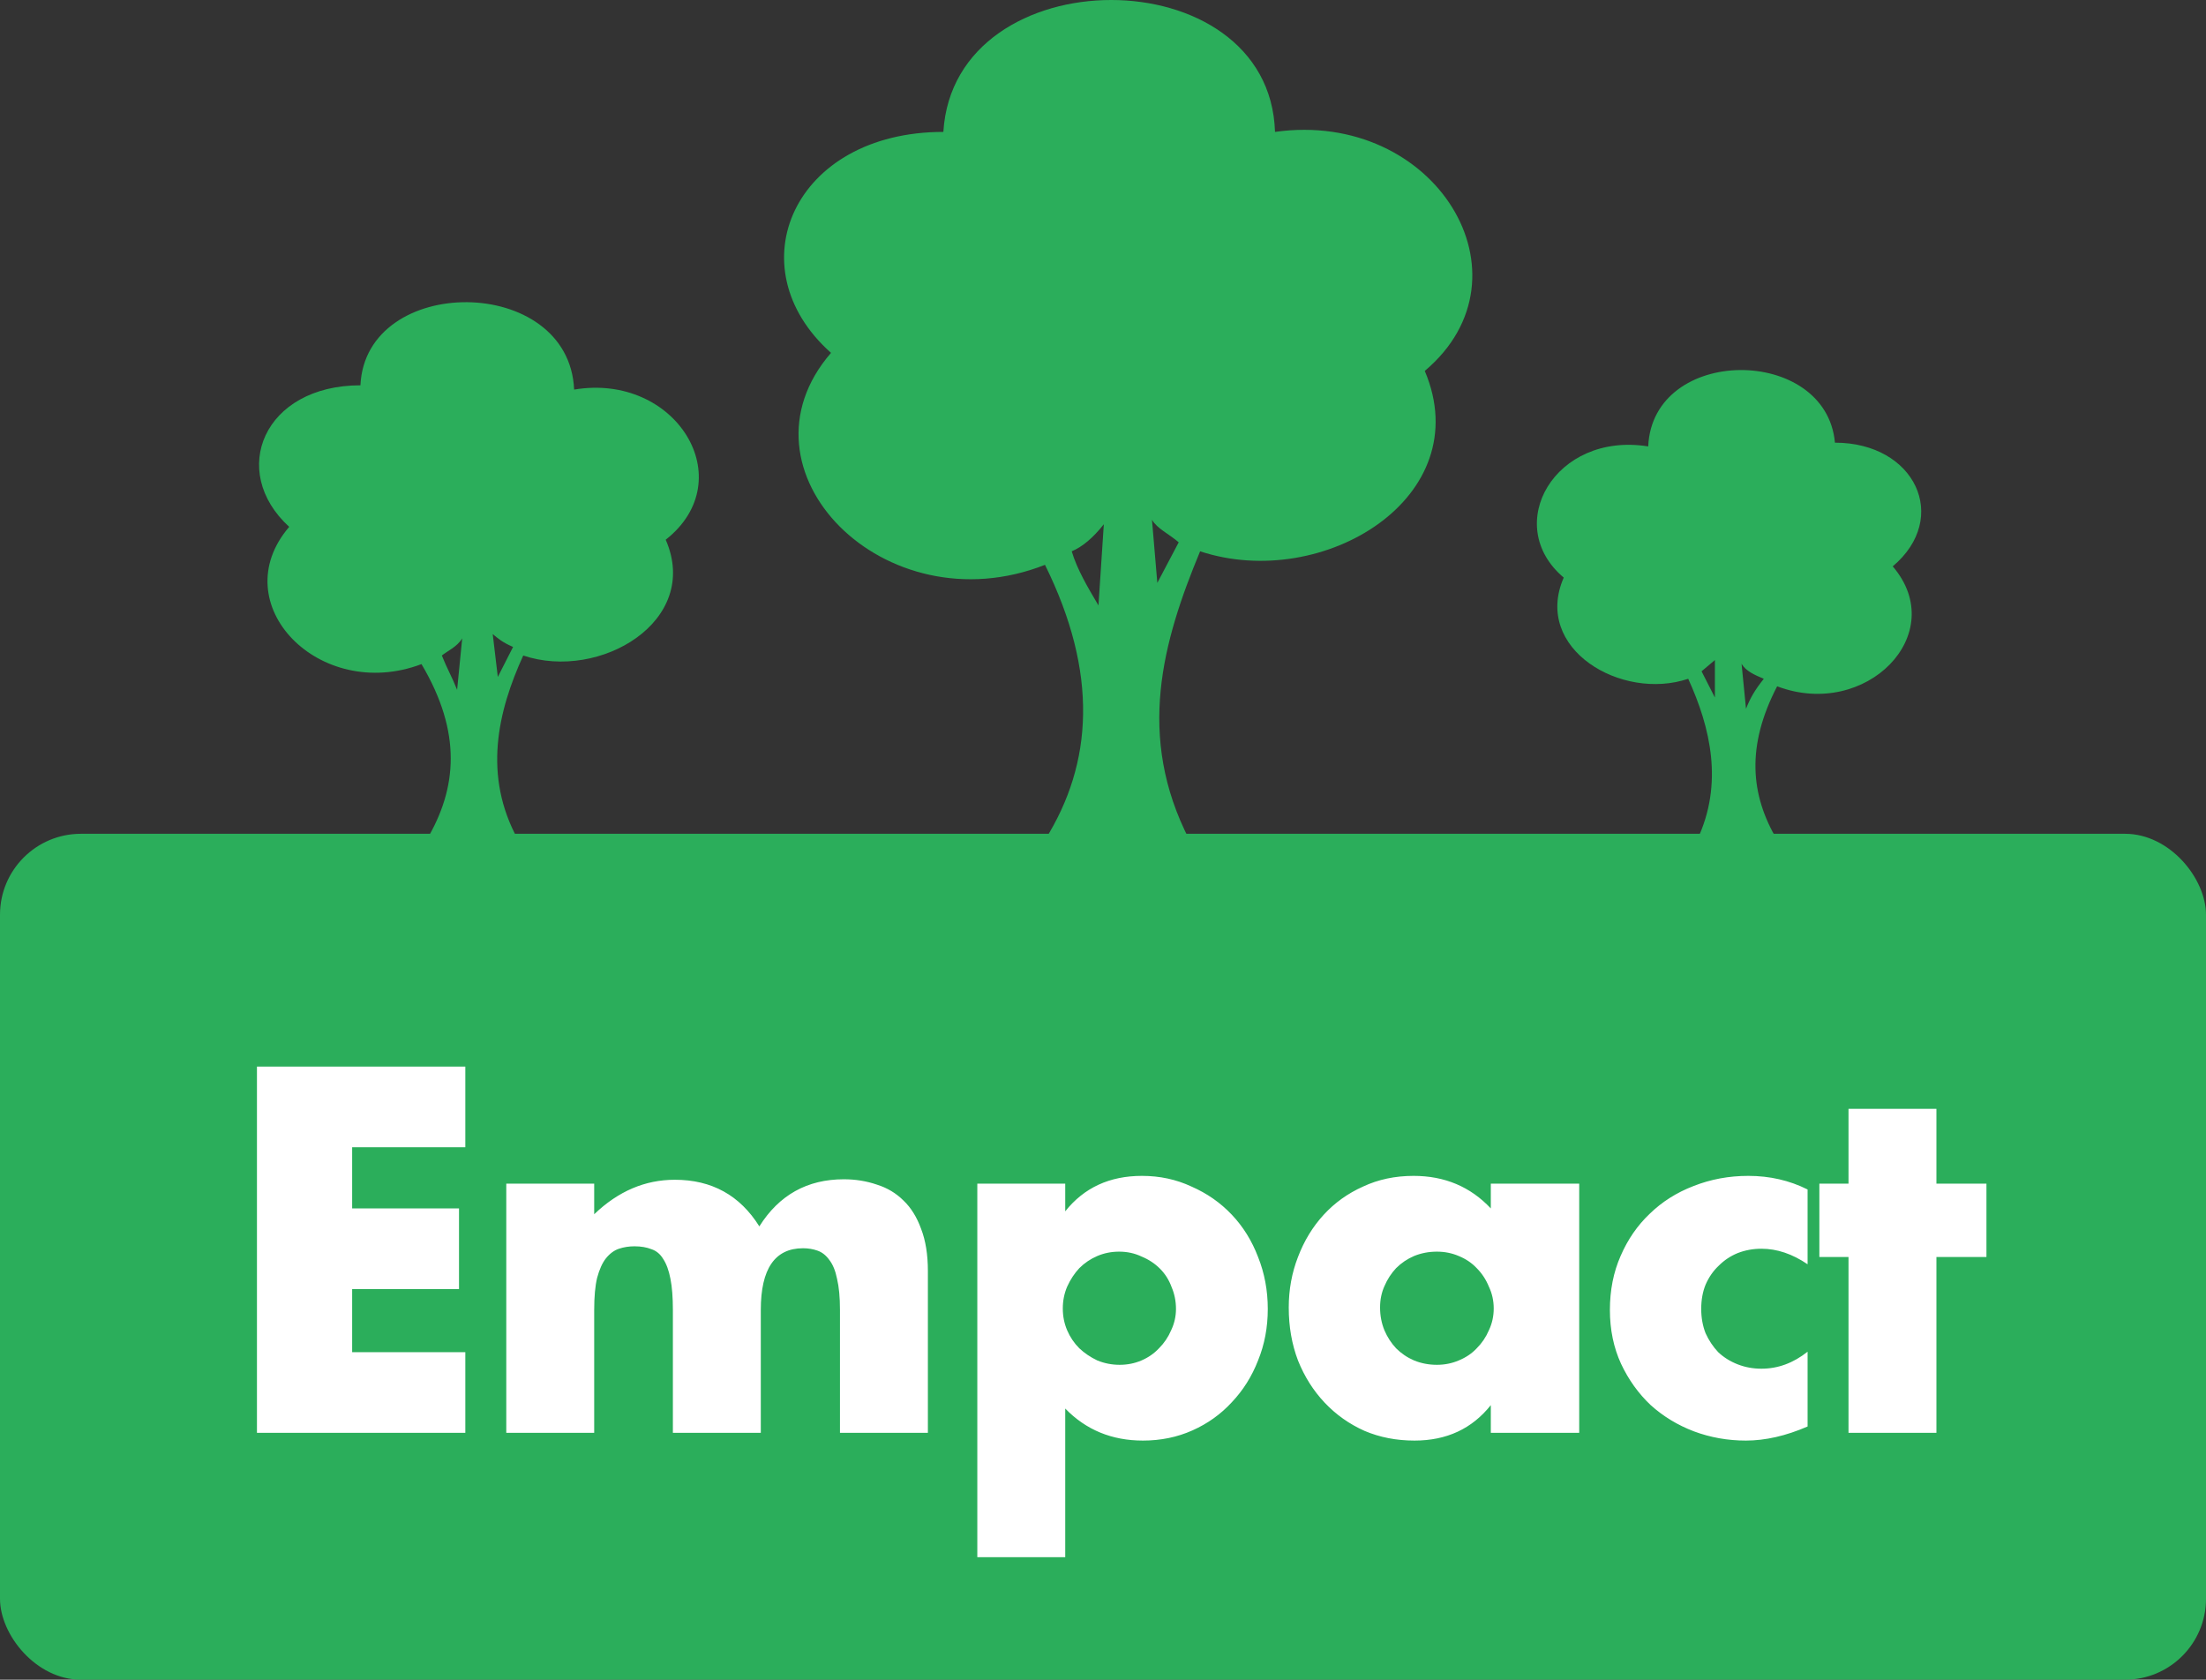
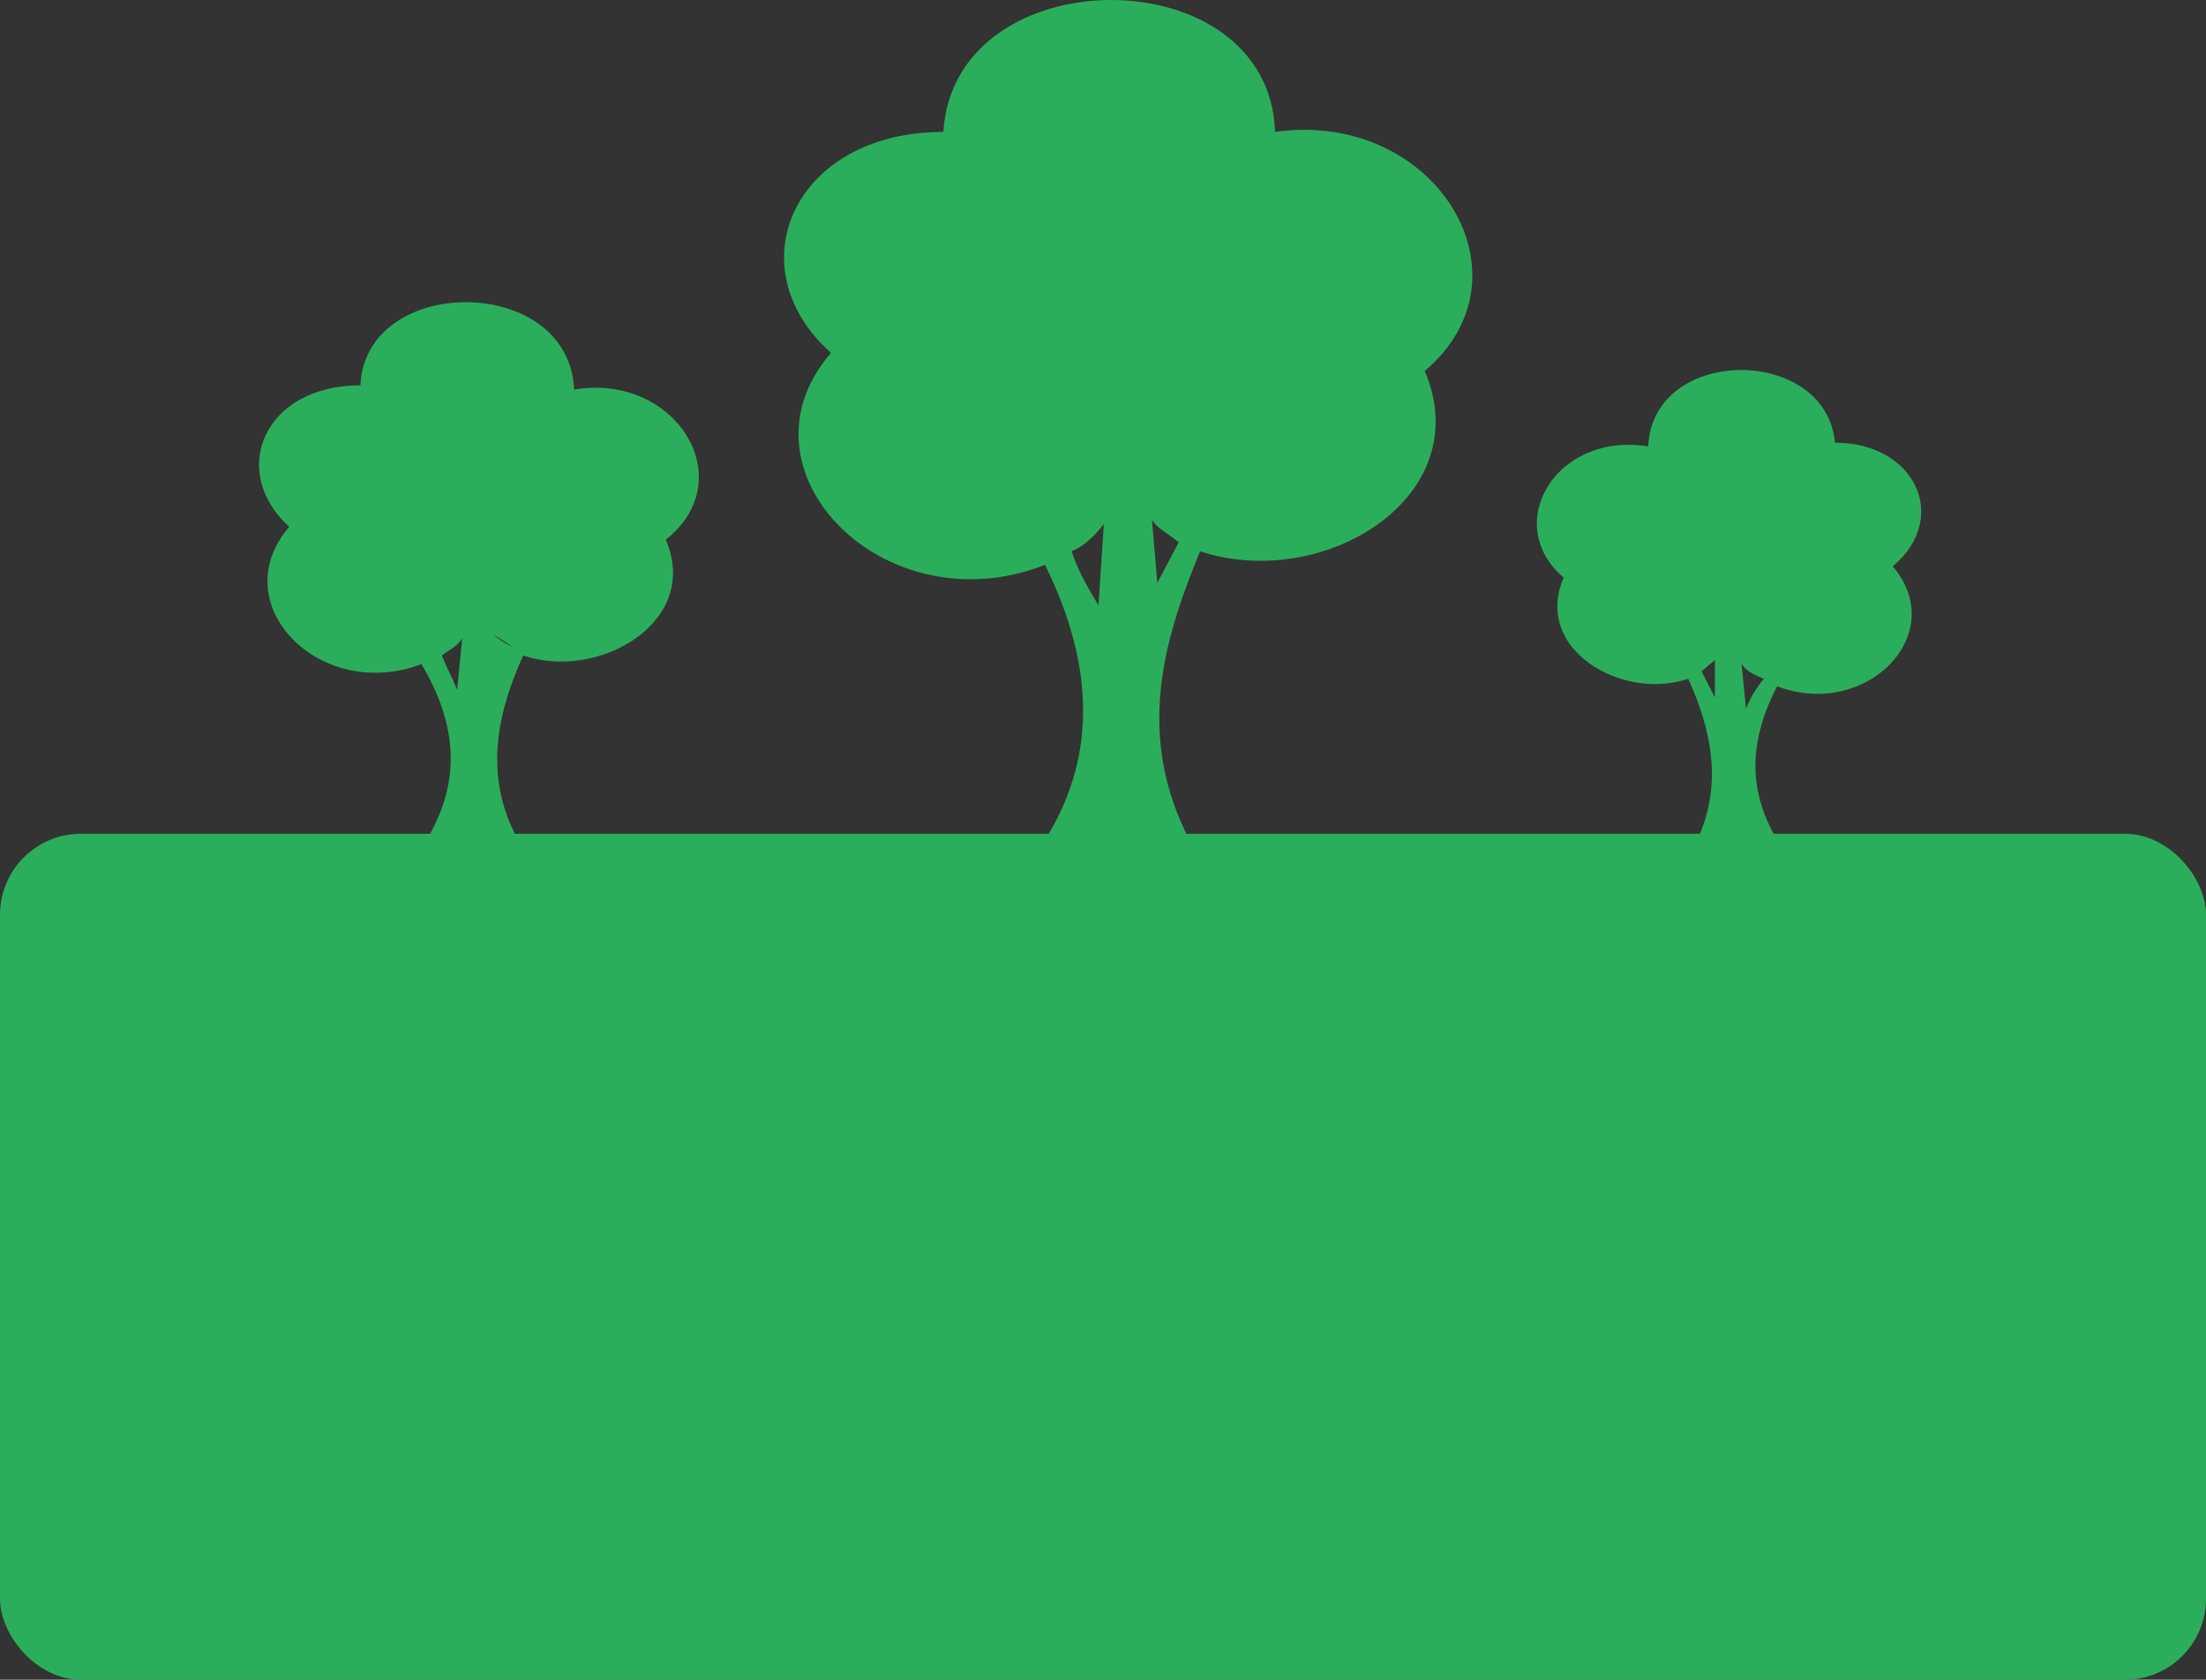
<svg xmlns="http://www.w3.org/2000/svg" width="545" height="415" viewBox="0 0 545 415" fill="none">
  <rect x="0" y="0" width="545" height="415" fill="#333333" stroke="none" />
  <rect y="206" width="545" height="209" rx="20" fill="#2BAE5B" />
-   <path d="M114.96 283.44H87V298.56H113.4V318.48H87V334.08H114.96V354H63.48V263.52H114.96V283.44ZM125.078 292.44H146.798V300C152.718 294.32 159.358 291.48 166.718 291.48C175.838 291.48 182.798 295.32 187.598 303C192.478 295.24 199.438 291.36 208.478 291.36C211.358 291.36 214.078 291.8 216.638 292.68C219.198 293.48 221.398 294.8 223.238 296.64C225.078 298.4 226.518 300.72 227.558 303.6C228.678 306.48 229.238 309.96 229.238 314.04V354H207.518V323.64C207.518 320.52 207.278 317.96 206.798 315.96C206.398 313.96 205.758 312.4 204.878 311.28C204.078 310.16 203.118 309.4 201.998 309C200.878 308.6 199.678 308.4 198.398 308.4C191.438 308.4 187.958 313.48 187.958 323.64V354H166.238V323.64C166.238 320.52 166.038 317.96 165.638 315.96C165.238 313.88 164.638 312.24 163.838 311.04C163.118 309.84 162.158 309.04 160.958 308.64C159.758 308.16 158.358 307.92 156.758 307.92C155.398 307.92 154.118 308.12 152.918 308.52C151.718 308.92 150.638 309.72 149.678 310.92C148.798 312.04 148.078 313.64 147.518 315.72C147.038 317.72 146.798 320.36 146.798 323.64V354H125.078V292.44ZM290.529 323.4C290.529 321.48 290.169 319.68 289.449 318C288.809 316.24 287.849 314.72 286.569 313.44C285.289 312.16 283.769 311.16 282.009 310.44C280.329 309.64 278.489 309.24 276.489 309.24C274.569 309.24 272.769 309.6 271.089 310.32C269.409 311.04 267.929 312.04 266.649 313.32C265.449 314.6 264.449 316.12 263.649 317.88C262.929 319.56 262.569 321.36 262.569 323.28C262.569 325.2 262.929 327 263.649 328.68C264.369 330.36 265.369 331.84 266.649 333.12C267.929 334.32 269.409 335.32 271.089 336.12C272.849 336.84 274.689 337.2 276.609 337.2C278.529 337.2 280.329 336.84 282.009 336.12C283.689 335.4 285.129 334.4 286.329 333.12C287.609 331.84 288.609 330.36 289.329 328.68C290.129 327 290.529 325.24 290.529 323.4ZM263.169 384.72H241.449V292.44H263.169V299.28C267.809 293.44 274.129 290.52 282.129 290.52C286.529 290.52 290.609 291.4 294.369 293.16C298.209 294.84 301.529 297.16 304.329 300.12C307.129 303.08 309.289 306.56 310.809 310.56C312.409 314.56 313.209 318.84 313.209 323.4C313.209 327.96 312.409 332.2 310.809 336.12C309.289 340.04 307.129 343.48 304.329 346.44C301.609 349.4 298.369 351.72 294.609 353.4C290.849 355.08 286.769 355.92 282.369 355.92C274.689 355.92 268.289 353.28 263.169 348V384.72ZM340.95 323.04C340.95 325.04 341.31 326.92 342.03 328.68C342.75 330.36 343.71 331.84 344.91 333.12C346.19 334.4 347.67 335.4 349.35 336.12C351.11 336.84 352.99 337.2 354.99 337.2C356.91 337.2 358.71 336.84 360.39 336.12C362.15 335.4 363.63 334.4 364.83 333.12C366.11 331.84 367.11 330.36 367.83 328.68C368.63 327 369.03 325.2 369.03 323.28C369.03 321.36 368.63 319.56 367.83 317.88C367.11 316.12 366.11 314.6 364.83 313.32C363.63 312.04 362.15 311.04 360.39 310.32C358.71 309.6 356.91 309.24 354.99 309.24C352.99 309.24 351.11 309.6 349.35 310.32C347.67 311.04 346.19 312.04 344.91 313.32C343.71 314.6 342.75 316.08 342.03 317.76C341.31 319.36 340.95 321.12 340.95 323.04ZM368.31 292.44H390.15V354H368.31V347.16C363.67 353 357.39 355.92 349.47 355.92C344.99 355.92 340.87 355.12 337.11 353.52C333.35 351.84 330.07 349.52 327.27 346.56C324.47 343.6 322.27 340.12 320.67 336.12C319.15 332.12 318.39 327.76 318.39 323.04C318.39 318.64 319.15 314.48 320.67 310.56C322.19 306.56 324.31 303.08 327.03 300.12C329.75 297.16 332.99 294.84 336.75 293.16C340.51 291.4 344.67 290.52 349.23 290.52C356.91 290.52 363.27 293.2 368.31 298.56V292.44ZM446.571 312.36C442.811 309.8 439.011 308.52 435.171 308.52C433.091 308.52 431.131 308.88 429.291 309.6C427.531 310.32 425.971 311.36 424.611 312.72C423.251 314 422.171 315.56 421.371 317.4C420.651 319.16 420.291 321.16 420.291 323.4C420.291 325.56 420.651 327.56 421.371 329.4C422.171 331.16 423.211 332.72 424.491 334.08C425.851 335.36 427.451 336.36 429.291 337.08C431.131 337.8 433.091 338.16 435.171 338.16C439.251 338.16 443.051 336.76 446.571 333.96V352.44C441.211 354.76 436.131 355.92 431.331 355.92C426.851 355.92 422.571 355.16 418.491 353.64C414.491 352.12 410.931 349.96 407.811 347.16C404.771 344.28 402.331 340.88 400.491 336.96C398.651 332.96 397.731 328.52 397.731 323.64C397.731 318.76 398.611 314.32 400.371 310.32C402.131 306.24 404.531 302.76 407.571 299.88C410.611 296.92 414.211 294.64 418.371 293.04C422.611 291.36 427.131 290.52 431.931 290.52C437.211 290.52 442.091 291.64 446.571 293.88V312.36ZM478.399 310.56V354H456.679V310.56H449.479V292.44H456.679V273.96H478.399V292.44H490.759V310.56H478.399Z" fill="white" />
-   <path fill-rule="evenodd" clip-rule="evenodd" d="M164.464 133.343C173.262 153.479 148.126 168.314 129.269 161.956C122.985 175.732 119.215 191.63 128.012 207.527H105.386C112.928 194.811 114.184 181.033 104.13 164.079C78.989 173.615 55.11 149.241 71.448 130.167C56.367 116.392 65.164 95.196 89.047 95.196C90.304 67.642 140.581 67.642 141.841 96.255C166.981 92.017 183.32 118.511 164.467 133.346L164.464 133.343ZM126.756 159.837C124.242 158.777 122.985 157.718 121.728 156.658L122.985 167.254L126.756 159.837ZM114.188 157.718C112.931 159.837 110.417 160.897 109.16 161.956C110.417 165.135 111.674 167.255 112.931 170.433L114.188 157.718Z" fill="#2BAE5B" />
+   <path fill-rule="evenodd" clip-rule="evenodd" d="M164.464 133.343C173.262 153.479 148.126 168.314 129.269 161.956C122.985 175.732 119.215 191.63 128.012 207.527H105.386C112.928 194.811 114.184 181.033 104.13 164.079C78.989 173.615 55.11 149.241 71.448 130.167C56.367 116.392 65.164 95.196 89.047 95.196C90.304 67.642 140.581 67.642 141.841 96.255C166.981 92.017 183.32 118.511 164.467 133.346L164.464 133.343ZM126.756 159.837C124.242 158.777 122.985 157.718 121.728 156.658L126.756 159.837ZM114.188 157.718C112.931 159.837 110.417 160.897 109.16 161.956C110.417 165.135 111.674 167.255 112.931 170.433L114.188 157.718Z" fill="#2BAE5B" />
  <path fill-rule="evenodd" clip-rule="evenodd" d="M351.997 91.644C365.211 122.842 326.886 146.24 296.491 136.211C287.241 158.496 280.635 181.891 293.848 207.518H258.167C270.059 188.576 271.38 166.294 258.167 139.553C218.521 155.153 180.196 116.154 205.307 87.185C181.519 66.014 196.057 32.589 233.06 32.589C235.703 -10.863 313.673 -10.863 314.995 32.589C354.641 27.019 379.75 68.243 351.998 91.641L351.997 91.644ZM291.206 133.983C288.563 131.754 285.92 130.64 284.599 128.412L285.92 144.012L291.205 133.986L291.206 133.983ZM272.703 129.526C270.06 132.869 267.417 135.097 264.774 136.211C266.096 140.667 268.738 145.123 271.381 149.58L272.703 129.523V129.526Z" fill="#2BAE5B" />
  <path fill-rule="evenodd" clip-rule="evenodd" d="M386.327 142.703C378.64 160.299 400.604 173.262 417.081 167.706C422.573 179.743 425.867 193.635 419.278 207.527H439.049C432.459 196.416 431.361 184.376 439.049 169.561C461.017 177.894 481.883 156.595 467.607 139.928C481.883 127.891 473.098 109.37 453.33 109.37C451.133 85.292 408.299 85.292 407.197 110.295C384.131 106.592 370.952 129.743 386.327 142.706L386.327 142.703ZM420.376 165.855C421.474 164.929 422.573 164.003 423.671 163.077V172.336L420.376 165.855ZM430.26 164.003C431.358 165.855 433.555 166.781 435.751 167.706C433.555 170.484 432.457 172.336 431.358 175.114L430.26 164.003Z" fill="#2BAE5B" />
</svg>